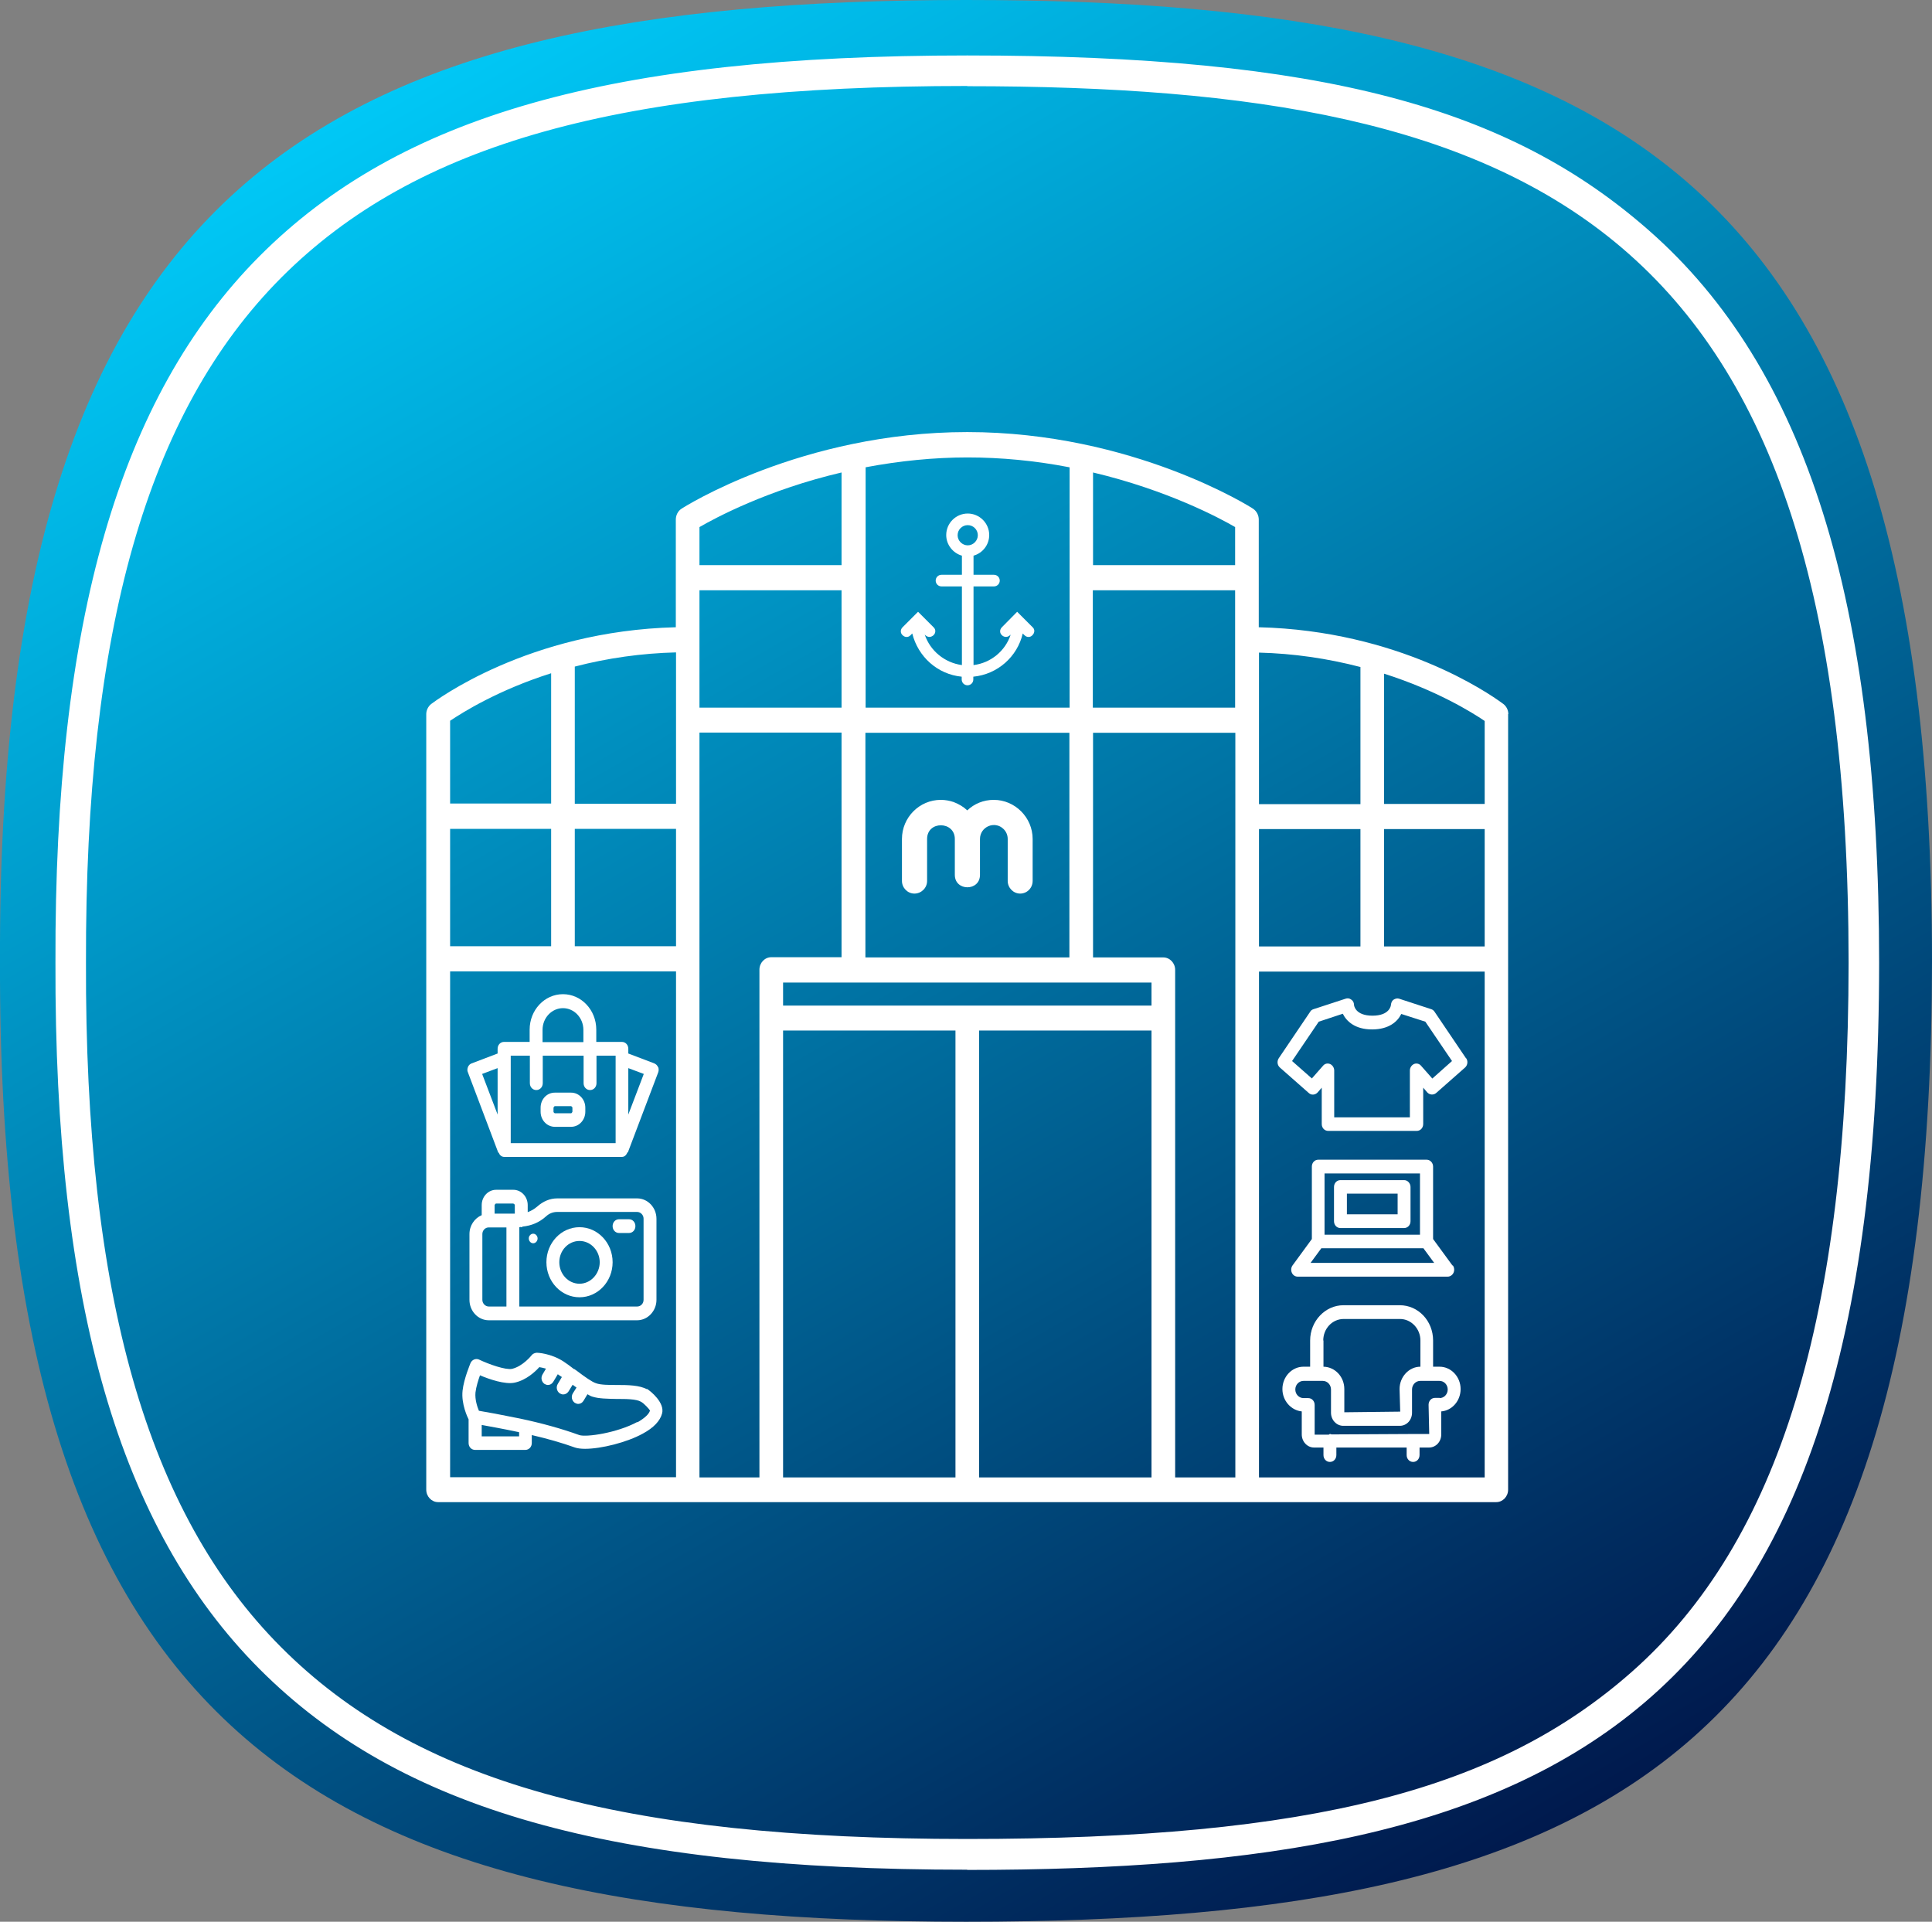
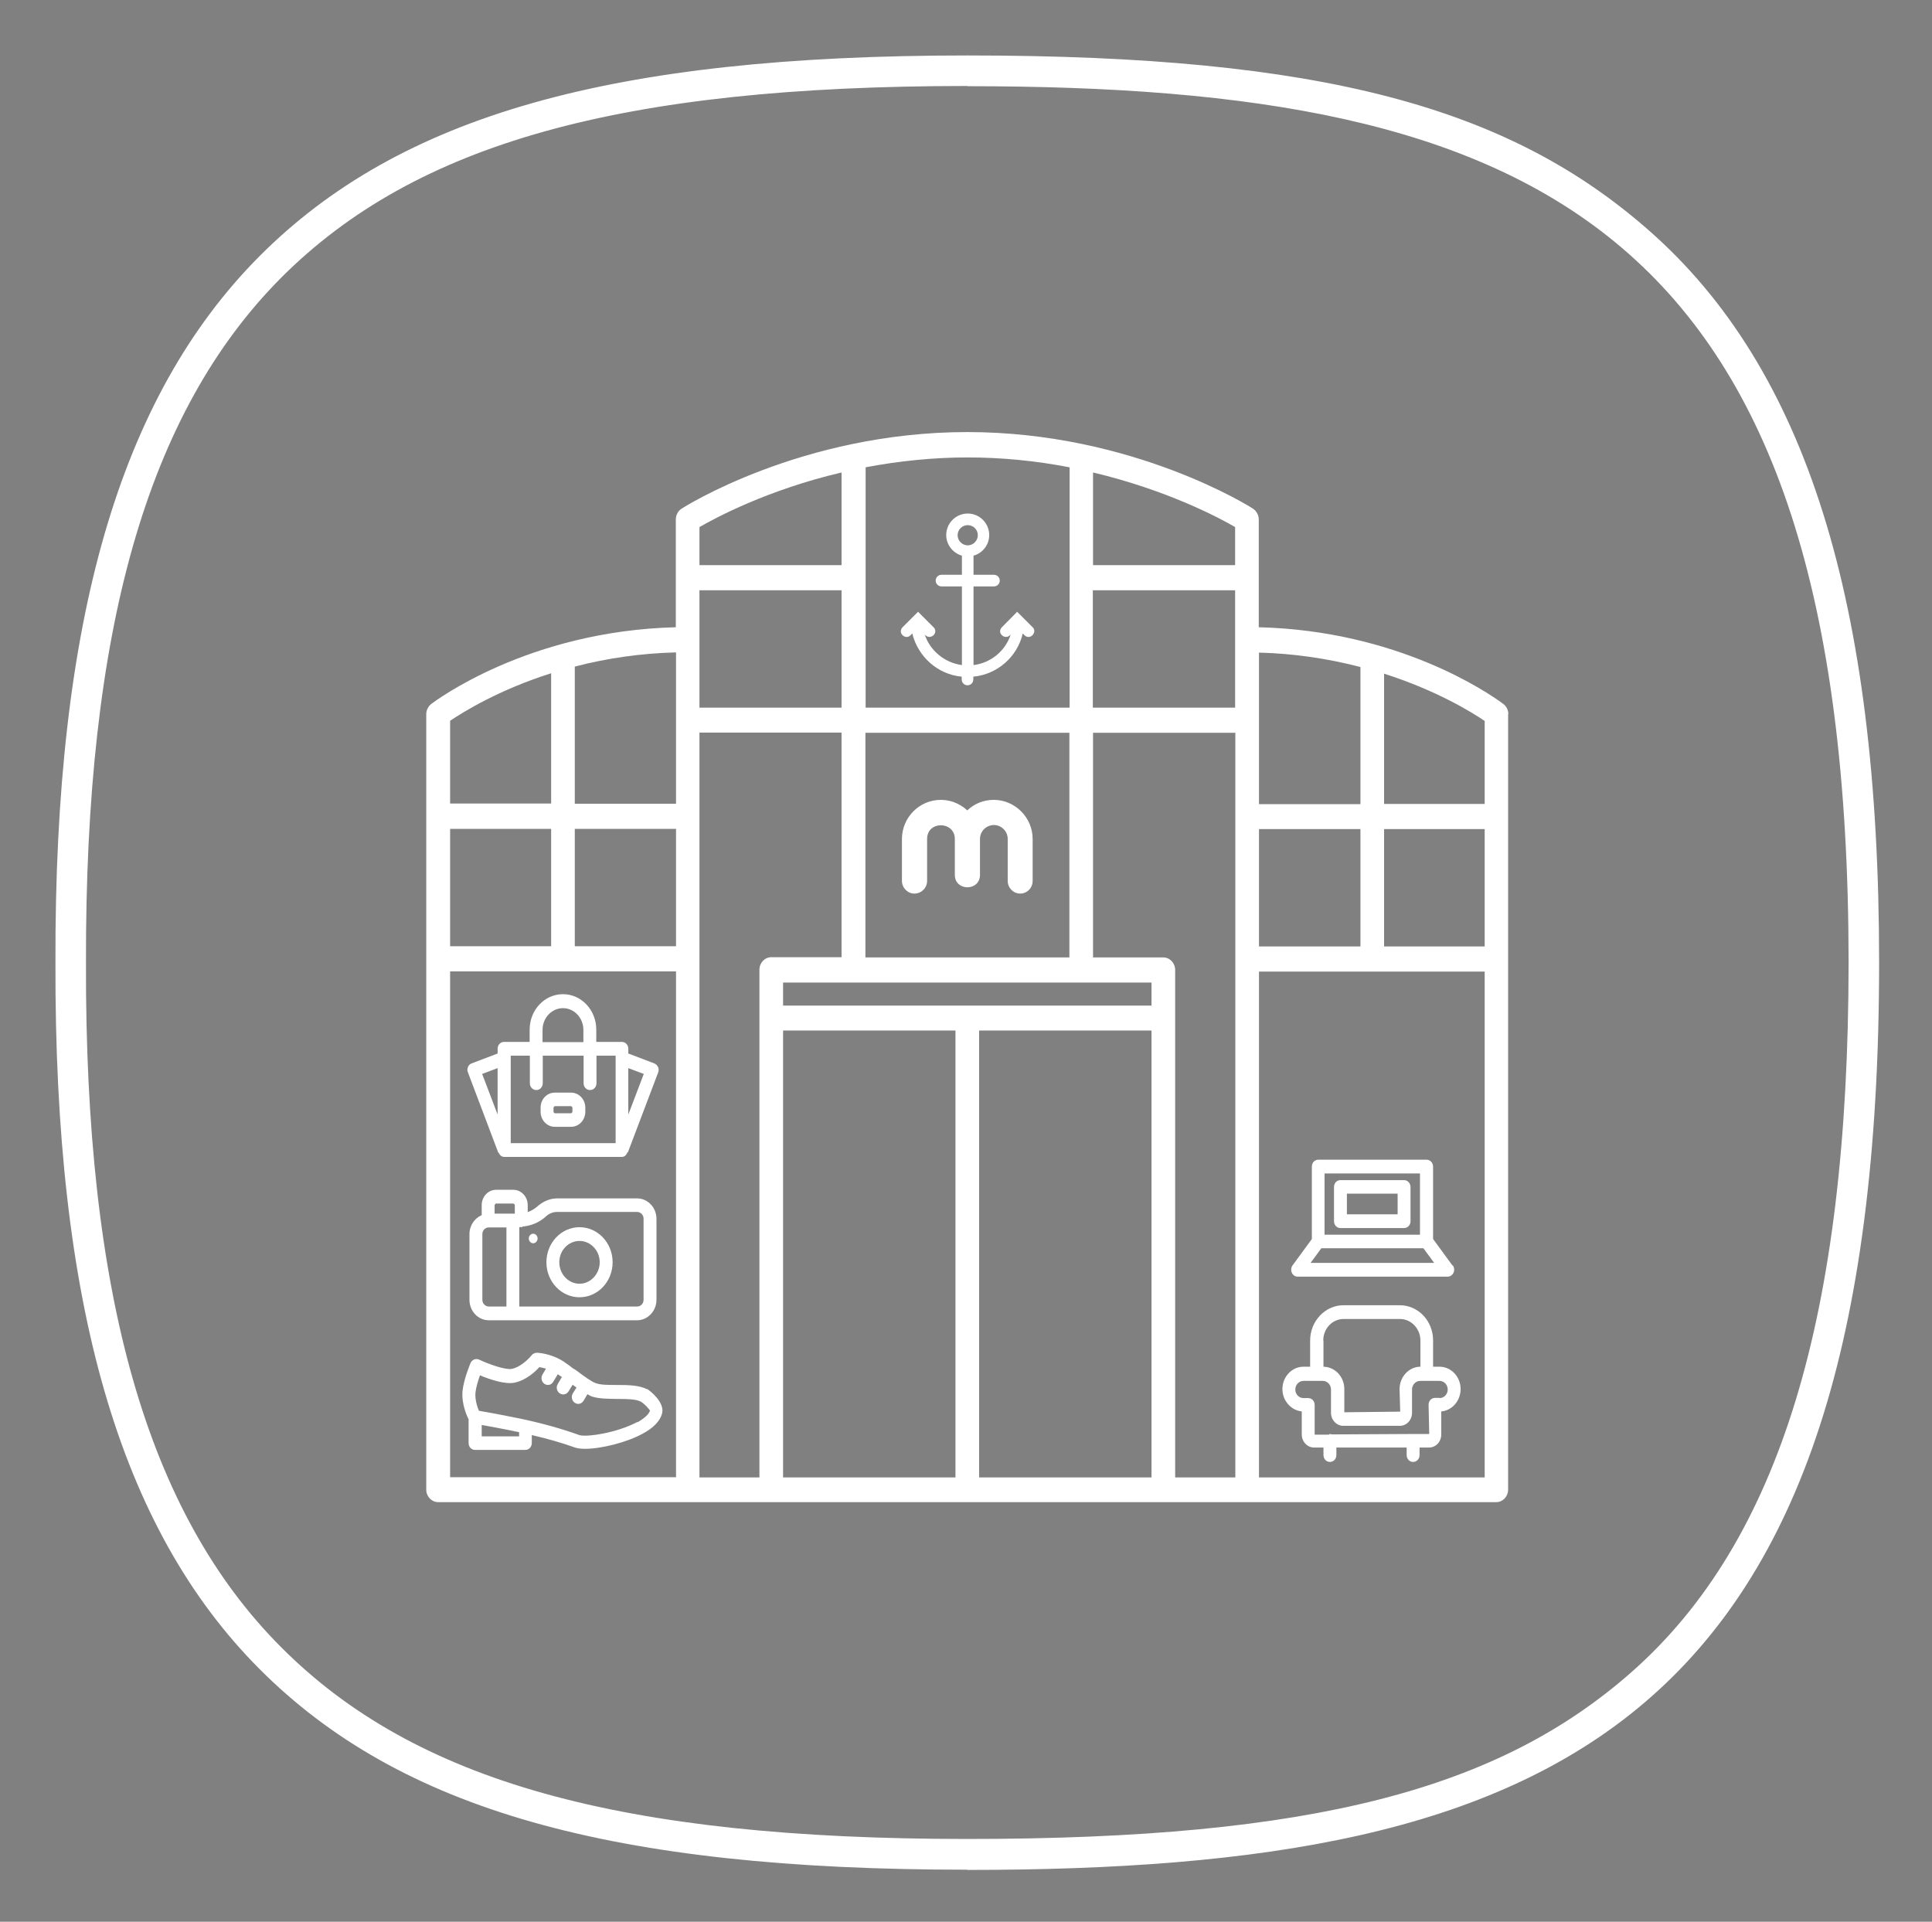
<svg xmlns="http://www.w3.org/2000/svg" id="Capa_2" viewBox="0 0 89.88 89.4">
  <rect x="0" y="0" width="89.88" height="89.4" fill="#808080" stroke="none" />
  <defs>
    <style>.cls-1{fill:#fff;}.cls-2{fill:url(#Degradado_sin_nombre_21);}</style>
    <linearGradient id="Degradado_sin_nombre_21" x1="20.67" y1="89.48" x2="69.3" y2="5.25" gradientTransform="translate(0 92.13) scale(1 -1)" gradientUnits="userSpaceOnUse">
      <stop offset="0" stop-color="#00c8f6" />
      <stop offset="1" stop-color="#00194d" />
    </linearGradient>
  </defs>
  <g id="Capa_1-2">
    <g>
      <g>
-         <path class="cls-2" d="M44.94,0C14.66,0-.11,8.64,0,44.7c-.11,36.06,14.66,44.7,44.94,44.7s44.93-7.96,44.94-44.7C89.87,7.96,74.8,0,44.94,0h0Z" />
        <path class="cls-1" d="M45,86.98c-16.56,0-26.4-2.79-32.93-9.34-6.53-6.55-9.54-16.99-9.49-32.86-.05-15.87,2.97-26.31,9.49-32.86C18.6,5.37,28.44,2.58,45,2.58s25.22,2.43,31.71,8.14c7.3,6.41,10.71,17.23,10.71,34.07-.01,35.48-14.92,42.2-42.43,42.2Zm0-82.98c-16.14,0-25.68,2.67-31.92,8.92C6.84,19.19,3.96,29.31,4,44.78c-.05,15.47,2.84,25.6,9.08,31.85,6.23,6.25,15.78,8.92,31.92,8.92s24.75-2.33,30.92-7.78c6.87-6.07,10.07-16.56,10.08-32.99-.01-34.28-14.42-40.77-41-40.77Z" />
      </g>
      <g>
        <path class="cls-1" d="M48.04,29.18l-.72-.72-.71,.72c-.11,.11-.11,.27,0,.37,.05,.05,.12,.08,.19,.08s.13-.03,.19-.08l.03-.03c-.25,.76-.92,1.32-1.73,1.42v-3.66h.95c.15,0,.27-.12,.27-.27s-.12-.27-.27-.27h-.95v-.89c.43-.12,.73-.51,.73-.96,0-.55-.45-1-1-1s-1,.45-1,1c0,.45,.31,.84,.73,.96v.89h-.95c-.15,0-.27,.12-.27,.27s.12,.27,.27,.27h.95v3.66c-.81-.11-1.48-.67-1.73-1.42l.03,.03c.05,.05,.12,.08,.19,.08s.13-.03,.19-.08c.11-.11,.11-.27,0-.37l-.72-.72-.72,.72c-.11,.11-.11,.27,0,.37,.11,.11,.27,.11,.37,0l.08-.08c.27,1.08,1.17,1.9,2.3,2.01v.13c0,.15,.12,.27,.27,.27s.27-.12,.27-.27v-.13c1.13-.11,2.05-.93,2.3-2.01l.08,.08c.11,.11,.27,.11,.37,0,.11-.11,.12-.27,.01-.37h0Zm-3.02-3.81c-.25,0-.47-.21-.47-.47s.21-.47,.47-.47,.47,.21,.47,.47c0,.25-.21,.47-.47,.47Z" />
        <path class="cls-1" d="M46.23,37.21c-.47,0-.91,.18-1.23,.49-.18-.17-.4-.3-.64-.39-.18-.06-.38-.1-.59-.1-1,0-1.81,.82-1.81,1.82v1.95c0,.32,.26,.59,.58,.59s.59-.26,.59-.59v-1.95c0-.86,1.29-.84,1.29,0v1.67c0,.77,1.17,.77,1.17,0v-1.67c0-.57,.69-.87,1.1-.46,.12,.12,.19,.28,.19,.46v1.95c0,.32,.26,.59,.58,.59s.58-.26,.58-.59v-1.95c0-1-.82-1.82-1.81-1.82" />
        <g>
          <g>
            <path class="cls-1" d="M30.61,49.64c-.03-.08-.1-.14-.17-.17l-1.21-.46v-.22c0-.18-.13-.32-.3-.32h-1.19v-.57c0-.91-.69-1.65-1.55-1.65s-1.55,.74-1.55,1.65v.57h-1.19c-.17,0-.3,.14-.3,.32v.22l-1.21,.46c-.08,.03-.14,.09-.17,.17-.03,.08-.04,.17,0,.25l1.41,3.73h.02c.04,.11,.13,.2,.26,.2h5.47c.13,0,.21-.09,.26-.21h.02l1.41-3.72c.03-.08,.03-.17,0-.25Zm-7.46,2.21l-.72-1.89,.72-.27v2.16Zm3.04-4.95c.52,0,.95,.45,.95,1.01v.57h-1.9v-.57c0-.56,.43-1.01,.95-1.01Zm2.44,6.28h-4.87v-4.07h.89v1.28c0,.18,.13,.32,.3,.32s.3-.14,.3-.32v-1.28h1.9v1.28c0,.18,.13,.32,.3,.32s.3-.14,.3-.32v-1.28h.89v4.07Zm.6-1.33v-2.16l.72,.27-.72,1.89Z" />
            <path class="cls-1" d="M26.57,50.83h-.76c-.37,0-.66,.31-.66,.7v.19c0,.39,.3,.7,.66,.7h.76c.37,0,.66-.32,.66-.7v-.19c0-.39-.3-.7-.66-.7Zm.06,.89s-.03,.07-.06,.07h-.76s-.06-.03-.06-.07v-.19s.03-.07,.06-.07h.76s.06,.03,.06,.07v.19Z" />
          </g>
          <g>
            <path class="cls-1" d="M29.64,55.75h-3.72c-.33,0-.65,.13-.94,.39-.13,.11-.27,.19-.43,.25v-.33c0-.39-.3-.71-.67-.71h-.8c-.37,0-.67,.32-.67,.71v.47c-.33,.14-.57,.48-.57,.88v3.06c0,.52,.4,.95,.9,.95h6.9c.49,0,.9-.43,.9-.95v-3.77c0-.52-.4-.95-.9-.95Zm-6.08,5.03h-.82c-.16,0-.3-.14-.3-.31h0v-3.06c0-.17,.13-.31,.3-.31h.82v3.69Zm.39-4.32h-.94v-.4s.03-.07,.07-.07h.8s.07,.03,.07,.07v.4Zm5.99,4.01c0,.17-.13,.31-.3,.31h-5.48v-3.69s.04-.01,.06-.01c.01,0,.02,.01,.03,.01,.03,0,.05-.02,.07-.03,.39-.04,.76-.18,1.09-.48h0c.14-.13,.32-.2,.51-.2h3.72c.16,0,.3,.14,.3,.31v3.77Z" />
            <path class="cls-1" d="M26.96,57.09c-.85,0-1.54,.73-1.54,1.63,0,.9,.69,1.63,1.54,1.63s1.54-.73,1.54-1.63-.69-1.63-1.54-1.63Zm0,2.63c-.52,0-.94-.45-.94-1s.42-.99,.94-.99,.94,.45,.94,.99-.42,1-.94,1Z" />
            <path class="cls-1" d="M24.66,57.46c-.08,.08-.08,.22,0,.31,.08,.09,.21,.09,.29,0s.08-.22,0-.31c-.08-.09-.21-.09-.29,0Z" />
-             <path class="cls-1" d="M29.26,56.72h-.46c-.17,0-.3,.14-.3,.32s.13,.32,.3,.32h.46c.17,0,.3-.14,.3-.32s-.13-.32-.3-.32Z" />
          </g>
          <path class="cls-1" d="M30.1,64.63h0c-.35-.19-.88-.2-1.4-.2-.37,0-.75,0-.97-.08-.19-.06-.54-.31-.87-.56-.04-.03-.09-.06-.14-.1h-.02c-.16-.13-.32-.24-.48-.35-.6-.39-1.22-.41-1.25-.41-.09,.01-.18,.04-.24,.12,0,0-.4,.51-.91,.63-.3,.06-1.07-.21-1.53-.43-.15-.07-.33,0-.4,.16-.01,.03-.31,.73-.37,1.28-.07,.63,.24,1.26,.28,1.34v1.1c0,.18,.13,.32,.3,.32h2.34c.17,0,.3-.14,.3-.32v-.37c.73,.17,1.4,.36,2.01,.58,.12,.04,.28,.06,.47,.06,.75,0,1.95-.3,2.69-.71,.5-.27,.8-.59,.89-.93,.14-.5-.53-1.05-.72-1.16Zm-5.95,2.19h-1.74v-.53c.38,.07,1,.18,1.66,.32,.03,0,.05,.01,.08,.02v.19Zm5.5-.67h0c-.94,.51-2.38,.72-2.7,.61-.83-.3-1.73-.55-2.77-.77-.83-.17-1.59-.31-1.9-.36-.08-.19-.19-.53-.16-.85,.03-.26,.13-.58,.21-.8,.42,.18,1.17,.44,1.62,.34,.54-.12,.95-.51,1.14-.72,.08,.01,.19,.04,.31,.07l-.16,.27c-.09,.15-.05,.34,.09,.44,.05,.03,.11,.05,.16,.05,.1,0,.19-.05,.25-.15l.21-.35c.06,.04,.12,.09,.19,.13l-.19,.32c-.09,.15-.05,.34,.09,.44,.05,.03,.11,.05,.16,.05,.1,0,.19-.05,.25-.14l.19-.31c.06,.05,.12,.08,.18,.13l-.17,.27c-.09,.15-.05,.34,.09,.44,.05,.03,.11,.05,.16,.05,.1,0,.19-.05,.25-.15l.18-.3c.07,.04,.15,.09,.22,.11,.31,.1,.71,.1,1.14,.11,.43,0,.91,0,1.13,.13,.15,.08,.39,.35,.42,.41-.05,.17-.26,.36-.59,.55Z" />
-           <path class="cls-1" d="M68.2,49.23l-1.46-2.16c-.04-.06-.09-.1-.15-.12l-1.5-.49c-.09-.03-.18,0-.25,.04-.08,.05-.12,.14-.13,.24,0,.05-.07,.51-.86,.51s-.86-.46-.86-.51c0-.1-.05-.19-.13-.24-.08-.06-.17-.07-.26-.04l-1.5,.49c-.06,.02-.12,.06-.15,.12l-1.46,2.16c-.09,.14-.07,.32,.05,.43l1.35,1.19c.12,.11,.3,.09,.41-.03l.19-.22v1.69c0,.18,.13,.32,.3,.32h4.12c.17,0,.3-.14,.3-.32v-1.69l.19,.22c.11,.12,.29,.13,.41,.03l1.35-1.19c.12-.11,.14-.3,.05-.43Zm-1.57,.94l-.52-.59c-.08-.1-.22-.13-.33-.08-.11,.05-.19,.17-.19,.3v2.18h-3.52v-2.18c0-.13-.08-.25-.19-.3-.12-.05-.25-.02-.33,.08l-.52,.59-.92-.81,1.24-1.83,1.12-.37c.17,.35,.57,.73,1.36,.73s1.19-.37,1.36-.72l1.12,.36,1.24,1.83-.91,.81Z" />
          <path class="cls-1" d="M66.98,63.58h-.31v-1.22c0-.91-.69-1.64-1.55-1.64h-2.62c-.85,0-1.55,.74-1.55,1.64v1.22h-.31c-.54,0-.98,.47-.98,1.04,0,.54,.4,.99,.9,1.04v1.07c0,.34,.26,.61,.57,.61h.44v.35c0,.18,.13,.32,.3,.32s.3-.14,.3-.32v-.35h3.27v.35c0,.18,.13,.32,.3,.32s.3-.14,.3-.32v-.35h.44c.32,0,.57-.27,.57-.61v-1.07c.5-.04,.9-.49,.9-1.04,0-.57-.44-1.04-.98-1.04Zm-5.42-1.22c0-.55,.42-1,.95-1h2.62c.52,0,.95,.45,.95,1v1.22c-.53,0-.97,.47-.97,1.04l.03,1.05-2.6,.03v-1.08c0-.57-.43-1.03-.97-1.04v-1.22Zm5.42,2.67h-.22c-.17,0-.3,.14-.3,.32l.03,1.36h-.75l-3.8,.02s-.03-.02-.06-.02-.04,.02-.06,.03h-.66v-1.38c0-.18-.13-.32-.3-.32h-.22c-.21,0-.38-.18-.38-.4s.17-.4,.38-.4h.9c.21,0,.38,.18,.38,.4v1.08c0,.34,.26,.61,.57,.61h2.63c.32,0,.57-.27,.57-.61v-1.08c0-.22,.17-.4,.38-.4h.9c.21,0,.38,.18,.38,.4,0,.22-.17,.4-.38,.4Z" />
          <g>
            <path class="cls-1" d="M67.57,58.87l-.9-1.23v-3.37c0-.18-.14-.32-.3-.32h-5.04c-.17,0-.3,.14-.3,.32v3.37l-.9,1.23c-.07,.1-.08,.23-.03,.34,.05,.11,.15,.18,.27,.18h6.98c.11,0,.22-.07,.27-.18,.05-.11,.04-.24-.03-.34Zm-5.95-4.28h4.44v2.85h-4.44v-2.85Zm-.65,4.16l.5-.68h4.75l.5,.68h-5.75Z" />
            <path class="cls-1" d="M65.32,54.9h-2.96c-.17,0-.3,.14-.3,.32v1.59c0,.18,.13,.32,.3,.32h2.96c.17,0,.3-.14,.3-.32v-1.59c0-.17-.13-.32-.3-.32Zm-.3,1.59h-2.36v-.96h2.36v.96Z" />
          </g>
          <path class="cls-1" d="M70.17,33.22c0-.19-.09-.36-.23-.47l-.07-.05h0c-.6-.44-4.8-3.36-11.31-3.52v-5.01c0-.2-.1-.39-.26-.5-.05-.04-5.58-3.57-13.3-3.57s-13.25,3.53-13.3,3.57c-.16,.1-.26,.3-.26,.5v5.01c-6.87,.17-11.19,3.43-11.38,3.57-.14,.11-.23,.29-.23,.47v36.08c0,.32,.25,.58,.55,.58h49.23c.3,0,.55-.26,.55-.58V33.22Zm-49.23,.31c.6-.4,2.24-1.43,4.7-2.21v6.06h-4.7v-3.86Zm0,5.03h4.7v5.46h-4.7v-5.46Zm10.51,30.16h-10.51v-23.53h10.51v23.53Zm0-24.7h-4.71v-5.46h4.71v5.46Zm0-6.63h-4.71v-6.38c1.53-.4,3.12-.62,4.71-.66v7.04Zm8.81-15.65c1.59-.3,3.19-.46,4.75-.46s3.15,.15,4.75,.46v11.18h-9.49v-11.18Zm9.49,12.35v10.45h-9.49v-10.45h9.49Zm-17.21-9.57c.71-.41,3.15-1.73,6.61-2.54v4.31h-6.61v-1.77Zm0,2.94h6.61v5.46h-6.61v-5.46Zm2.79,17.66v23.61h-2.79V34.08h6.61v10.45h-3.27c-.3,0-.55,.26-.55,.58Zm9.12,23.61h-8.02v-20.79h8.02v20.79Zm9.12,0h-8.02v-20.79h8.02v20.79Zm-17.14-21.95v-1.07h17.14v1.07h-17.14Zm21.03,21.95h-2.79v-23.61c0-.32-.25-.58-.55-.58h-3.27v-10.45h6.62v34.64Zm0-35.81h-6.62v-5.46h6.62v5.46Zm-6.61-6.63v-4.31c3.46,.82,5.91,2.13,6.61,2.54v1.77h-6.61Zm13.54,5.05c2.45,.78,4.09,1.8,4.68,2.2v3.86h-4.68v-6.06Zm-5.82-.98c1.6,.04,3.18,.27,4.72,.67v6.38h-4.72v-7.04Zm4.72,8.21v5.46h-4.72v-5.46h4.72Zm5.78,30.16h-10.5v-23.53h10.5v23.53Zm0-24.7h-4.68v-5.46h4.68v5.46Z" />
        </g>
      </g>
    </g>
  </g>
</svg>